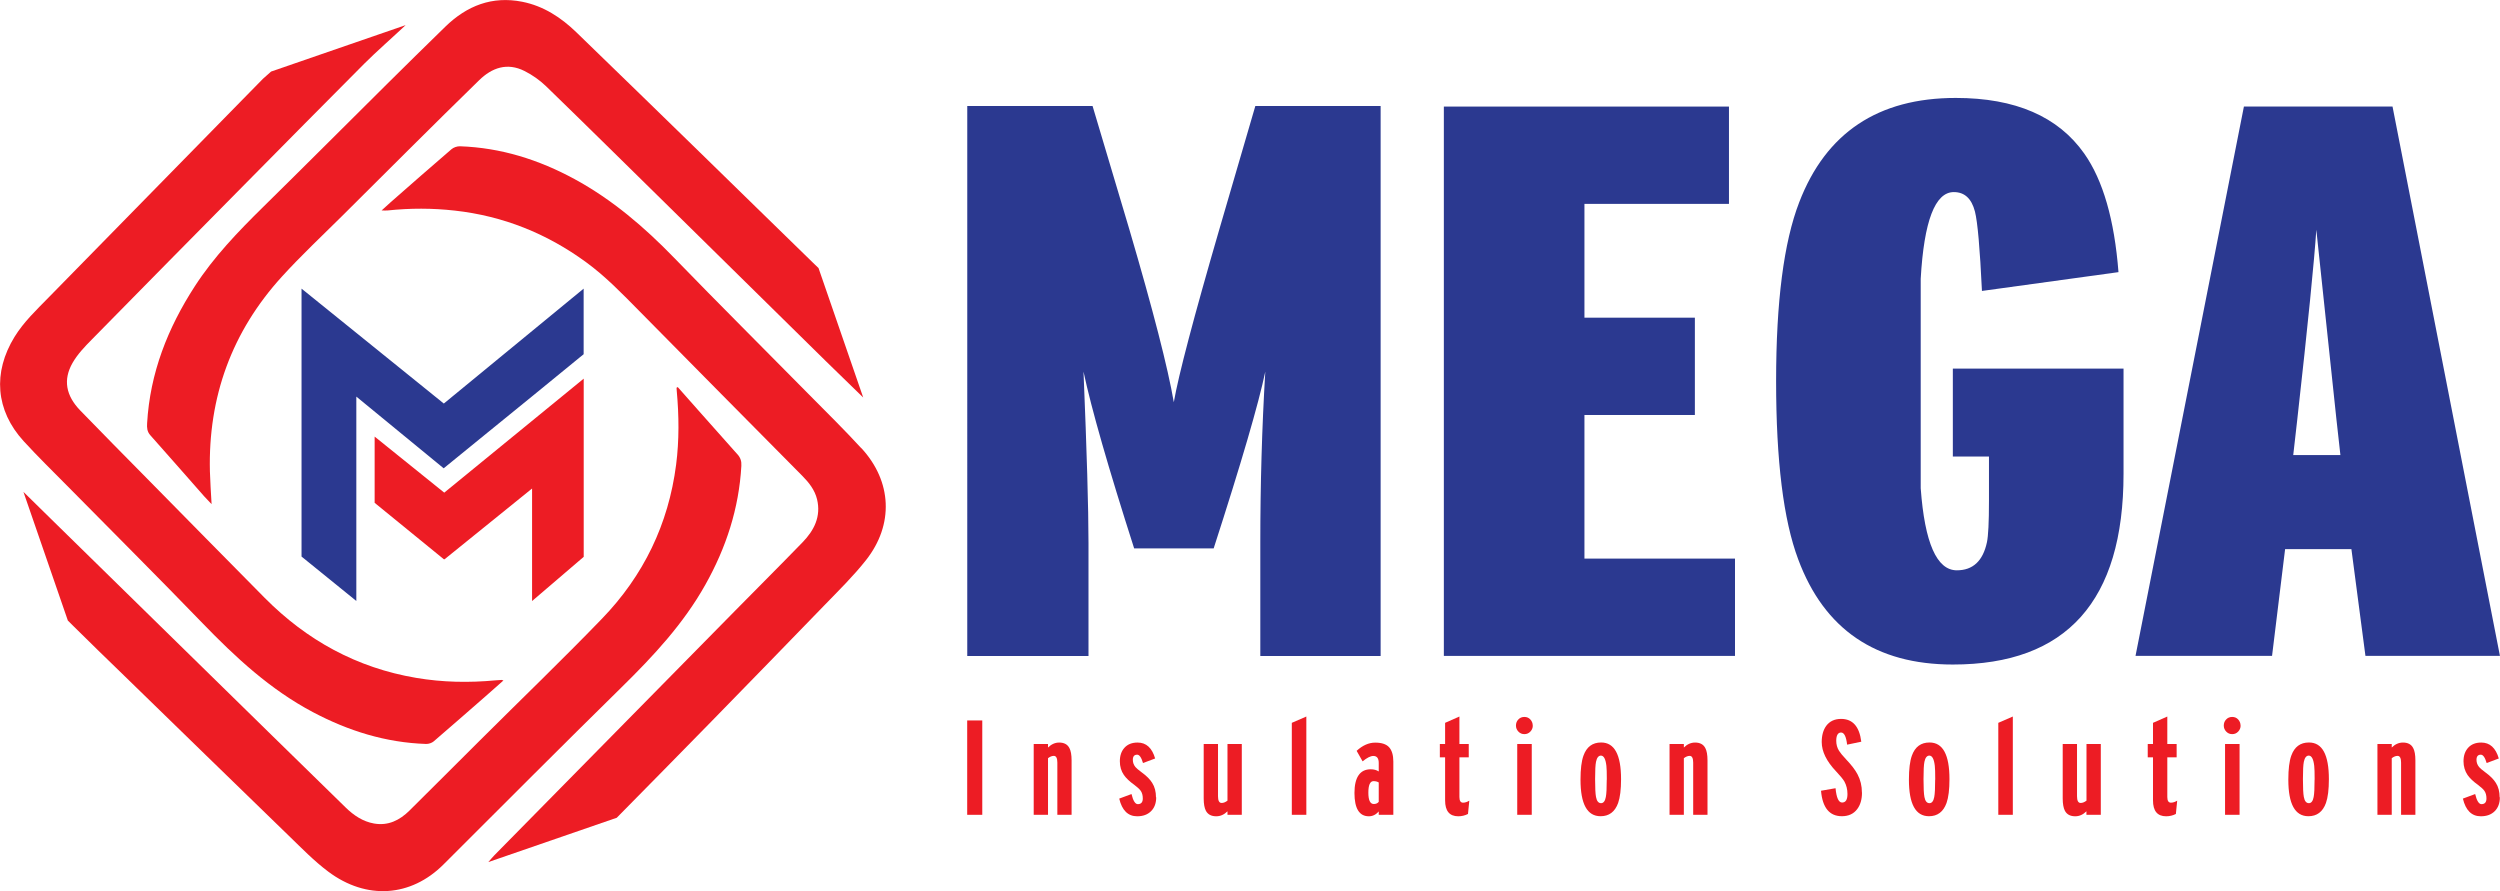
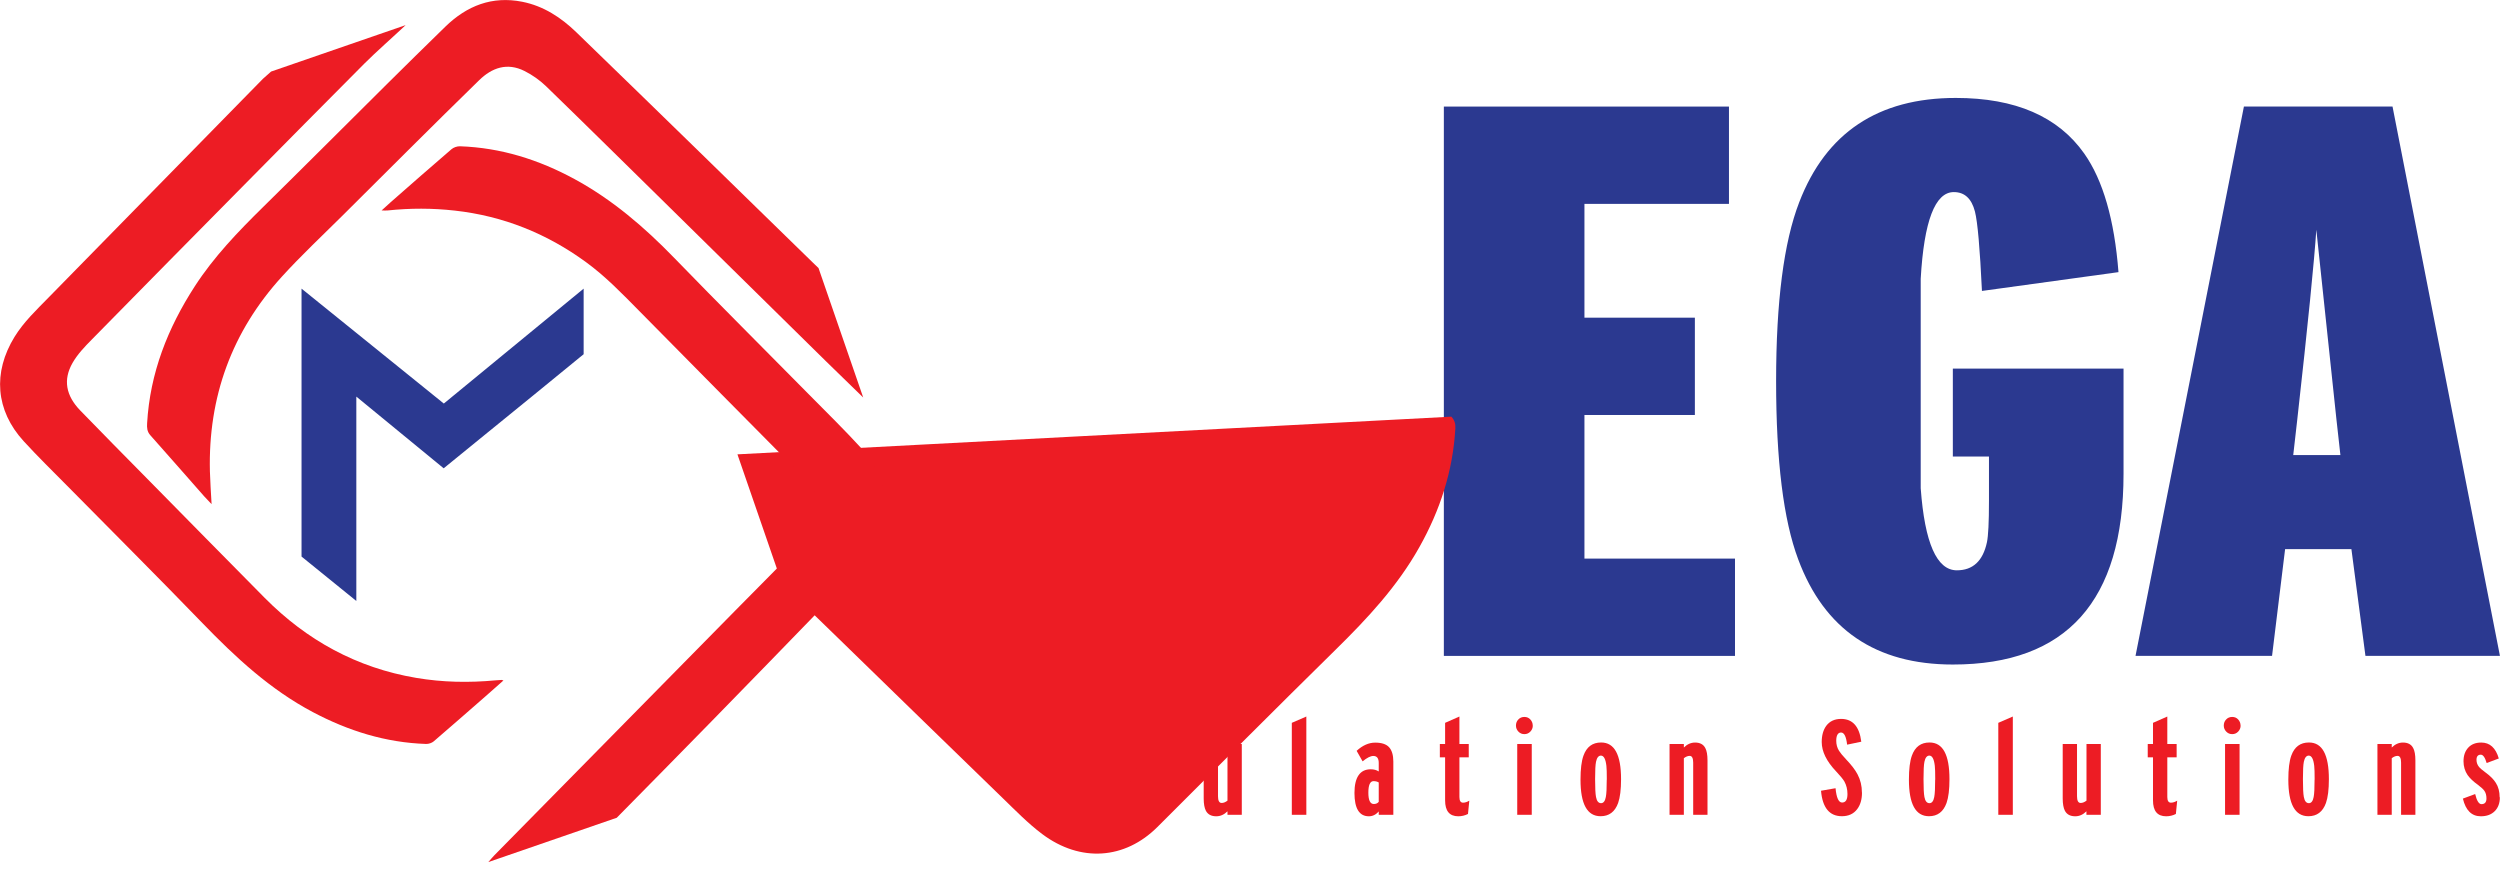
<svg xmlns="http://www.w3.org/2000/svg" id="katman_2" viewBox="0 0 356.34 127.03">
  <defs>
    <style>.cls-1{fill:#2b3990;}.cls-2{fill:#ed1c24;}</style>
  </defs>
  <g id="katman_1">
    <polygon class="cls-1" points="247.3 93.49 205.8 93.49 205.8 15.19 246.44 15.19 246.44 29.06 225.84 29.06 225.84 45.28 241.58 45.28 241.58 59.15 225.84 59.15 225.84 79.62 247.3 79.62 247.3 93.49" />
    <g>
      <path class="cls-1" d="M302.68,67.54c0,18.12-8.11,27.18-24.33,27.18-10.97,0-18.32-4.99-22.04-14.99-2.1-5.59-3.15-14.05-3.15-25.39s1.1-19.83,3.29-25.5c3.81-9.92,11.25-14.88,22.32-14.88,8.49,0,14.6,2.65,18.32,7.94,2.67,3.8,4.29,9.43,4.87,16.89l-19.46,2.68c-.29-6.07-.62-9.84-1-11.32-.48-1.85-1.48-2.77-3.01-2.77-2.67,0-4.25,4.12-4.72,12.36v29.85c.57,7.8,2.29,11.7,5.15,11.7,2.29,0,3.72-1.33,4.29-4,.19-.89,.29-2.85,.29-5.89v-6.33h-5.15v-12.53h24.33v14.99Z" />
      <path class="cls-1" d="M333.59,64.85l-.57-5.13c-.57-5.5-1.53-14.49-2.86-26.97-.29,4.39-1.19,13.41-2.72,27.09l-.57,5.02h6.73Zm22.75,28.63h-19.18l-2-15.21h-9.45l-1.86,15.21h-19.46l15.45-78.3h21.18l15.31,78.3Z" />
      <path class="cls-2" d="M116.65,38.19c-.08-.09-.74-.72-.83-.8-5.4-5.25-10.78-10.53-16.18-15.79-5.82-5.67-11.64-11.34-17.48-16.99-2.19-2.12-4.69-3.76-7.73-4.36-4.29-.85-7.88,.57-10.94,3.54-2.79,2.71-5.56,5.45-8.33,8.19-5.9,5.85-11.76,11.73-17.68,17.55-3.55,3.49-6.99,7.07-9.71,11.27-3.86,5.96-6.39,12.37-6.8,19.53-.04,.63-.01,1.18,.45,1.7,2.58,2.89,5.12,5.81,7.68,8.71,.31,.35,.65,.68,1.06,1.12-.09-1.65-.2-3.15-.24-4.66-.26-10.62,3.12-19.93,10.27-27.78,2.74-3.01,5.71-5.79,8.6-8.66,6.49-6.45,12.95-12.93,19.5-19.32,1.83-1.79,4-2.56,6.47-1.32,1.1,.55,2.16,1.3,3.05,2.15,5.98,5.8,11.9,11.66,17.85,17.5,7.38,7.26,14.76,14.53,22.14,21.79,1.55,1.52,3.69,3.58,5.24,5.1l-6.38-18.48Z" />
-       <path class="cls-2" d="M105.11,64.76c-1.85-2.06-3.68-4.14-5.52-6.21-1-1.12-1.99-2.25-2.99-3.38-.05,.03-.11,.07-.17,.1,.01,.15,.02,.3,.03,.45,.32,3.51,.36,7.02-.09,10.52-1.09,8.48-4.65,15.82-10.56,21.94-5.72,5.92-11.65,11.62-17.48,17.43-3.32,3.3-6.63,6.63-9.96,9.92-1.39,1.38-3.04,2.21-5.06,1.85-1.59-.28-2.89-1.16-4.03-2.27-3.45-3.36-6.9-6.74-10.34-10.11-10.4-10.19-20.8-20.38-31.2-30.57-1.22-1.19-3.06-3.01-4.4-4.32l6.33,18.34s.64,.64,.64,.64c2.44,2.42,4.9,4.81,7.37,7.2,7.83,7.62,15.65,15.24,23.49,22.84,1.82,1.76,3.6,3.6,5.62,5.11,5.45,4.08,11.78,3.61,16.41-1.01,8.46-8.44,16.89-16.91,25.42-25.29,4.52-4.44,8.8-9.03,11.92-14.6,2.96-5.27,4.79-10.87,5.13-16.93,.04-.67-.12-1.17-.57-1.67" />
+       <path class="cls-2" d="M105.11,64.76l6.33,18.34s.64,.64,.64,.64c2.44,2.42,4.9,4.81,7.37,7.2,7.83,7.62,15.65,15.24,23.49,22.84,1.82,1.76,3.6,3.6,5.62,5.11,5.45,4.08,11.78,3.61,16.41-1.01,8.46-8.44,16.89-16.91,25.42-25.29,4.52-4.44,8.8-9.03,11.92-14.6,2.96-5.27,4.79-10.87,5.13-16.93,.04-.67-.12-1.17-.57-1.67" />
      <path class="cls-2" d="M71.43,96.92c-.26,.01-.51,.03-.77,.05-3.8,.36-7.59,.29-11.35-.35-8.45-1.43-15.6-5.36-21.6-11.42-5.61-5.66-11.19-11.35-16.79-17.03-3.17-3.21-6.34-6.42-9.48-9.66-2.05-2.12-2.48-4.38-1.09-6.8,.7-1.22,1.72-2.29,2.72-3.3,7.25-7.39,14.53-14.76,21.81-22.13,5.67-5.74,11.35-11.49,17.05-17.21,1.57-1.58,4.27-3.96,5.89-5.49l-19.18,6.62s-1.12,.99-1.16,1.03c-1.02,1.04-2.05,2.08-3.07,3.13-9.17,9.35-18.35,18.71-27.51,28.07-1.72,1.76-3.51,3.45-4.82,5.57-3.13,5.08-2.72,10.49,1.29,14.88,2,2.19,4.14,4.27,6.22,6.38,6.43,6.52,12.91,12.98,19.27,19.56,4.73,4.89,9.66,9.47,15.73,12.68,5.06,2.68,10.39,4.35,16.14,4.54,.37,.01,.82-.14,1.09-.37,2.47-2.12,4.92-4.27,7.37-6.41,.84-.73,1.67-1.48,2.57-2.27-.2-.05-.27-.09-.33-.08" />
      <path class="cls-2" d="M122.76,63.88c-2.39-2.6-4.91-5.09-7.4-7.6-6.43-6.52-12.92-12.98-19.29-19.55-4.24-4.37-8.8-8.28-14.17-11.2-5.1-2.77-10.51-4.48-16.34-4.68-.41-.01-.91,.16-1.22,.43-2.9,2.49-5.77,5.01-8.64,7.53-.4,.35-.78,.71-1.31,1.19,.42,0,.64,.02,.85,0,3.2-.34,6.4-.34,9.6,.02,6.89,.77,13.09,3.26,18.68,7.34,2.8,2.04,5.17,4.51,7.59,6.96,7.74,7.85,15.49,15.68,23.25,23.51,.95,.96,1.78,2.01,2.1,3.34,.59,2.45-.42,4.43-2.06,6.12-3.16,3.26-6.37,6.46-9.55,9.69-11.46,11.64-22.92,23.27-34.37,34.91-.27,.28-.52,.58-.88,.99l18.31-6.32c.1-.08-.09,.09,0,0,4.46-4.53,9.19-9.32,13.64-13.88,5.33-5.47,10.67-10.93,15.97-16.42,2.03-2.1,4.13-4.15,5.93-6.44,3.98-5.06,3.69-11.2-.66-15.93" />
-       <path class="cls-2" d="M75.84,71.08v14.59l7.36-6.3v-25.4l-19.88,16.25-9.92-7.99v9.44l9.86,8.04s.06,.01,.1,.01l12.48-10.09v1.46Z" />
      <path class="cls-1" d="M63.26,57.52l-20.28-16.38v38.19l7.81,6.33v-29.13c4.25,3.49,8.32,6.83,12.45,10.22,2.11-1.71,4.15-3.38,6.2-5.05,4.39-3.57,8.79-7.14,13.17-10.74,.02-.02,.56-.45,.58-.47v-9.35l-19.93,16.38Z" />
-       <path class="cls-1" d="M196.78,93.5h-17.14v-16.12c0-8.29,.23-16.42,.71-24.41-.95,4.55-3.4,12.95-7.36,25.2h-5.67s-5.66,0-5.66,0c-3.68-11.5-6.09-19.89-7.22-25.2,.47,11.35,.71,19.48,.71,24.41v16.12h-17.28V15.11h17.86l5.24,17.58c3.38,11.5,5.49,19.71,6.34,24.64,.66-3.81,2.83-12.06,6.52-24.75l5.1-17.47h17.86V93.5Z" />
    </g>
-     <rect class="cls-2" x="137.86" y="102.69" width="2.15" height="13.45" />
    <g>
      <path class="cls-2" d="M152.75,116.14h-2.04v-7.44c0-.64-.17-.96-.5-.96-.27,0-.55,.11-.83,.33v8.07h-2.04v-10.09h2.04v.5c.47-.47,1.01-.71,1.59-.71,.7,0,1.19,.26,1.46,.79,.2,.37,.31,.95,.31,1.75v7.76Z" />
      <path class="cls-2" d="M164.8,113.64c0,.83-.24,1.49-.73,1.98-.49,.49-1.15,.73-1.98,.73-1.31,0-2.16-.84-2.56-2.52l1.75-.65c.23,.96,.53,1.44,.9,1.44,.47,0,.71-.27,.71-.81,0-.45-.1-.82-.31-1.11-.17-.23-.46-.5-.88-.81-.69-.5-1.19-.97-1.5-1.42-.39-.56-.58-1.22-.58-1.96,0-.81,.22-1.45,.67-1.94,.45-.49,1.07-.73,1.86-.73,1.23,0,2.06,.76,2.5,2.27l-1.73,.65c-.23-.79-.51-1.19-.83-1.19-.41,0-.62,.24-.62,.73,0,.4,.13,.74,.38,1.04,.14,.17,.43,.41,.86,.73,.72,.52,1.22,1.03,1.52,1.52,.36,.56,.54,1.25,.54,2.06" />
      <path class="cls-2" d="M177,116.14h-2.04v-.5c-.47,.47-1.01,.71-1.6,.71-.7,0-1.2-.26-1.48-.79-.2-.39-.31-.97-.31-1.75v-7.76h2.04v7.44c0,.64,.17,.96,.52,.96,.27,0,.54-.11,.83-.33v-8.07h2.04v10.09Z" />
    </g>
    <polygon class="cls-2" points="186.2 116.14 184.13 116.14 184.13 103.03 186.2 102.13 186.2 116.14" />
    <g>
      <path class="cls-2" d="M196.52,114.29v-2.76c-.21-.13-.46-.19-.74-.19-.49,0-.74,.55-.74,1.64s.26,1.62,.78,1.62c.3,0,.53-.1,.7-.31m2.08,1.85h-2.08v-.48c-.4,.46-.87,.69-1.41,.69-1.36,0-2.05-1.11-2.05-3.32s.77-3.38,2.32-3.38c.44,0,.82,.1,1.14,.31v-1.21c0-.67-.26-1-.77-1-.4,0-.91,.26-1.53,.77l-.85-1.5c.85-.78,1.73-1.17,2.65-1.17s1.57,.22,1.97,.65c.4,.44,.61,1.12,.61,2.04v7.61Z" />
      <path class="cls-2" d="M209.43,114.12l-.19,1.9c-.43,.22-.9,.33-1.38,.33-1.26,0-1.88-.76-1.88-2.27v-6.13h-.75v-1.9h.75v-3.02l2.04-.9v3.92h1.33v1.9h-1.33v5.65c0,.54,.17,.81,.52,.81,.28,0,.58-.1,.9-.29" />
      <path class="cls-2" d="M218.33,116.14h-2.07v-10.09h2.07v10.09Zm.15-12.72c0,.33-.12,.62-.35,.86-.23,.24-.51,.36-.85,.36s-.62-.12-.85-.36c-.23-.24-.35-.52-.35-.86s.11-.64,.34-.87c.22-.24,.51-.36,.86-.36s.63,.12,.85,.36,.34,.53,.34,.87" />
      <path class="cls-2" d="M229.03,111.12c0-.97-.02-1.63-.06-1.96-.11-.97-.37-1.46-.78-1.46-.34,0-.58,.3-.7,.88-.09,.43-.13,1.26-.13,2.48s.04,2.09,.13,2.54c.11,.59,.35,.88,.72,.88,.34,0,.57-.29,.68-.88,.09-.46,.13-1.29,.13-2.48m2.04-.06c0,1.47-.14,2.61-.42,3.4-.46,1.26-1.29,1.88-2.5,1.88-1.91,0-2.86-1.74-2.86-5.21,0-1.5,.14-2.64,.42-3.42,.45-1.26,1.29-1.88,2.52-1.88,1.9,0,2.84,1.74,2.84,5.23" />
      <path class="cls-2" d="M243.38,116.14h-2.04v-7.44c0-.64-.17-.96-.5-.96-.27,0-.54,.11-.83,.33v8.07h-2.04v-10.09h2.04v.5c.47-.47,1.01-.71,1.6-.71,.7,0,1.19,.26,1.46,.79,.2,.37,.31,.95,.31,1.75v7.76Z" />
      <path class="cls-2" d="M265.4,112.98c0,.97-.23,1.76-.69,2.36-.51,.67-1.24,1-2.17,1-1.78,0-2.77-1.21-2.98-3.63l2.07-.36c.13,1.36,.44,2.04,.93,2.04,.52,0,.77-.4,.77-1.21,0-.67-.15-1.26-.44-1.79-.21-.35-.6-.83-1.18-1.44-1.36-1.43-2.05-2.83-2.05-4.19,0-.95,.22-1.72,.65-2.31,.49-.65,1.19-.98,2.11-.98,1.65,0,2.61,1.08,2.88,3.25l-2.02,.42c-.13-1.15-.42-1.73-.86-1.73s-.69,.39-.69,1.17c0,.53,.13,1.01,.4,1.44,.18,.29,.51,.69,.98,1.19,.77,.81,1.32,1.52,1.65,2.15,.42,.79,.63,1.66,.63,2.61" />
      <path class="cls-2" d="M275.84,111.12c0-.97-.02-1.63-.06-1.96-.11-.97-.37-1.46-.78-1.46-.34,0-.58,.3-.7,.88-.09,.43-.13,1.26-.13,2.48s.04,2.09,.13,2.54c.11,.59,.35,.88,.72,.88,.34,0,.57-.29,.68-.88,.09-.46,.13-1.29,.13-2.48m2.04-.06c0,1.47-.14,2.61-.42,3.4-.46,1.26-1.29,1.88-2.5,1.88-1.91,0-2.86-1.74-2.86-5.21,0-1.5,.14-2.64,.42-3.42,.45-1.26,1.29-1.88,2.52-1.88,1.9,0,2.84,1.74,2.84,5.23" />
    </g>
    <polygon class="cls-2" points="286.9 116.14 284.83 116.14 284.83 103.03 286.9 102.13 286.9 116.14" />
    <g>
      <path class="cls-2" d="M299.43,116.14h-2.04v-.5c-.47,.47-1.01,.71-1.59,.71-.71,0-1.2-.26-1.48-.79-.2-.39-.31-.97-.31-1.75v-7.76h2.04v7.44c0,.64,.17,.96,.52,.96,.27,0,.54-.11,.83-.33v-8.07h2.04v10.09Z" />
      <path class="cls-2" d="M310.33,114.12l-.19,1.9c-.43,.22-.9,.33-1.38,.33-1.26,0-1.88-.76-1.88-2.27v-6.13h-.75v-1.9h.75v-3.02l2.04-.9v3.92h1.33v1.9h-1.33v5.65c0,.54,.17,.81,.52,.81,.28,0,.58-.1,.9-.29" />
      <path class="cls-2" d="M319.22,116.14h-2.07v-10.09h2.07v10.09Zm.15-12.72c0,.33-.12,.62-.35,.86-.23,.24-.51,.36-.85,.36s-.62-.12-.85-.36c-.23-.24-.35-.52-.35-.86s.11-.64,.34-.87c.22-.24,.51-.36,.86-.36s.63,.12,.85,.36,.34,.53,.34,.87" />
      <path class="cls-2" d="M329.92,111.12c0-.97-.02-1.63-.06-1.96-.11-.97-.37-1.46-.78-1.46-.34,0-.58,.3-.7,.88-.09,.43-.13,1.26-.13,2.48s.04,2.09,.13,2.54c.11,.59,.35,.88,.72,.88,.34,0,.57-.29,.68-.88,.09-.46,.13-1.29,.13-2.48m2.04-.06c0,1.47-.14,2.61-.42,3.4-.46,1.26-1.29,1.88-2.5,1.88-1.91,0-2.86-1.74-2.86-5.21,0-1.5,.14-2.64,.42-3.42,.45-1.26,1.29-1.88,2.52-1.88,1.9,0,2.84,1.74,2.84,5.23" />
      <path class="cls-2" d="M344.28,116.14h-2.04v-7.44c0-.64-.17-.96-.5-.96-.27,0-.54,.11-.83,.33v8.07h-2.04v-10.09h2.04v.5c.47-.47,1.01-.71,1.6-.71,.7,0,1.19,.26,1.46,.79,.2,.37,.31,.95,.31,1.75v7.76Z" />
      <path class="cls-2" d="M356.32,113.64c0,.83-.24,1.49-.73,1.98s-1.15,.73-1.98,.73c-1.31,0-2.16-.84-2.56-2.52l1.75-.65c.23,.96,.53,1.44,.9,1.44,.47,0,.71-.27,.71-.81,0-.45-.1-.82-.31-1.11-.17-.23-.46-.5-.88-.81-.69-.5-1.19-.97-1.5-1.42-.38-.56-.58-1.22-.58-1.96,0-.81,.22-1.45,.67-1.94,.45-.49,1.07-.73,1.86-.73,1.23,0,2.06,.76,2.5,2.27l-1.73,.65c-.23-.79-.51-1.19-.83-1.19-.41,0-.62,.24-.62,.73,0,.4,.13,.74,.38,1.04,.14,.17,.43,.41,.86,.73,.72,.52,1.22,1.03,1.52,1.52,.36,.56,.54,1.25,.54,2.06" />
    </g>
  </g>
</svg>